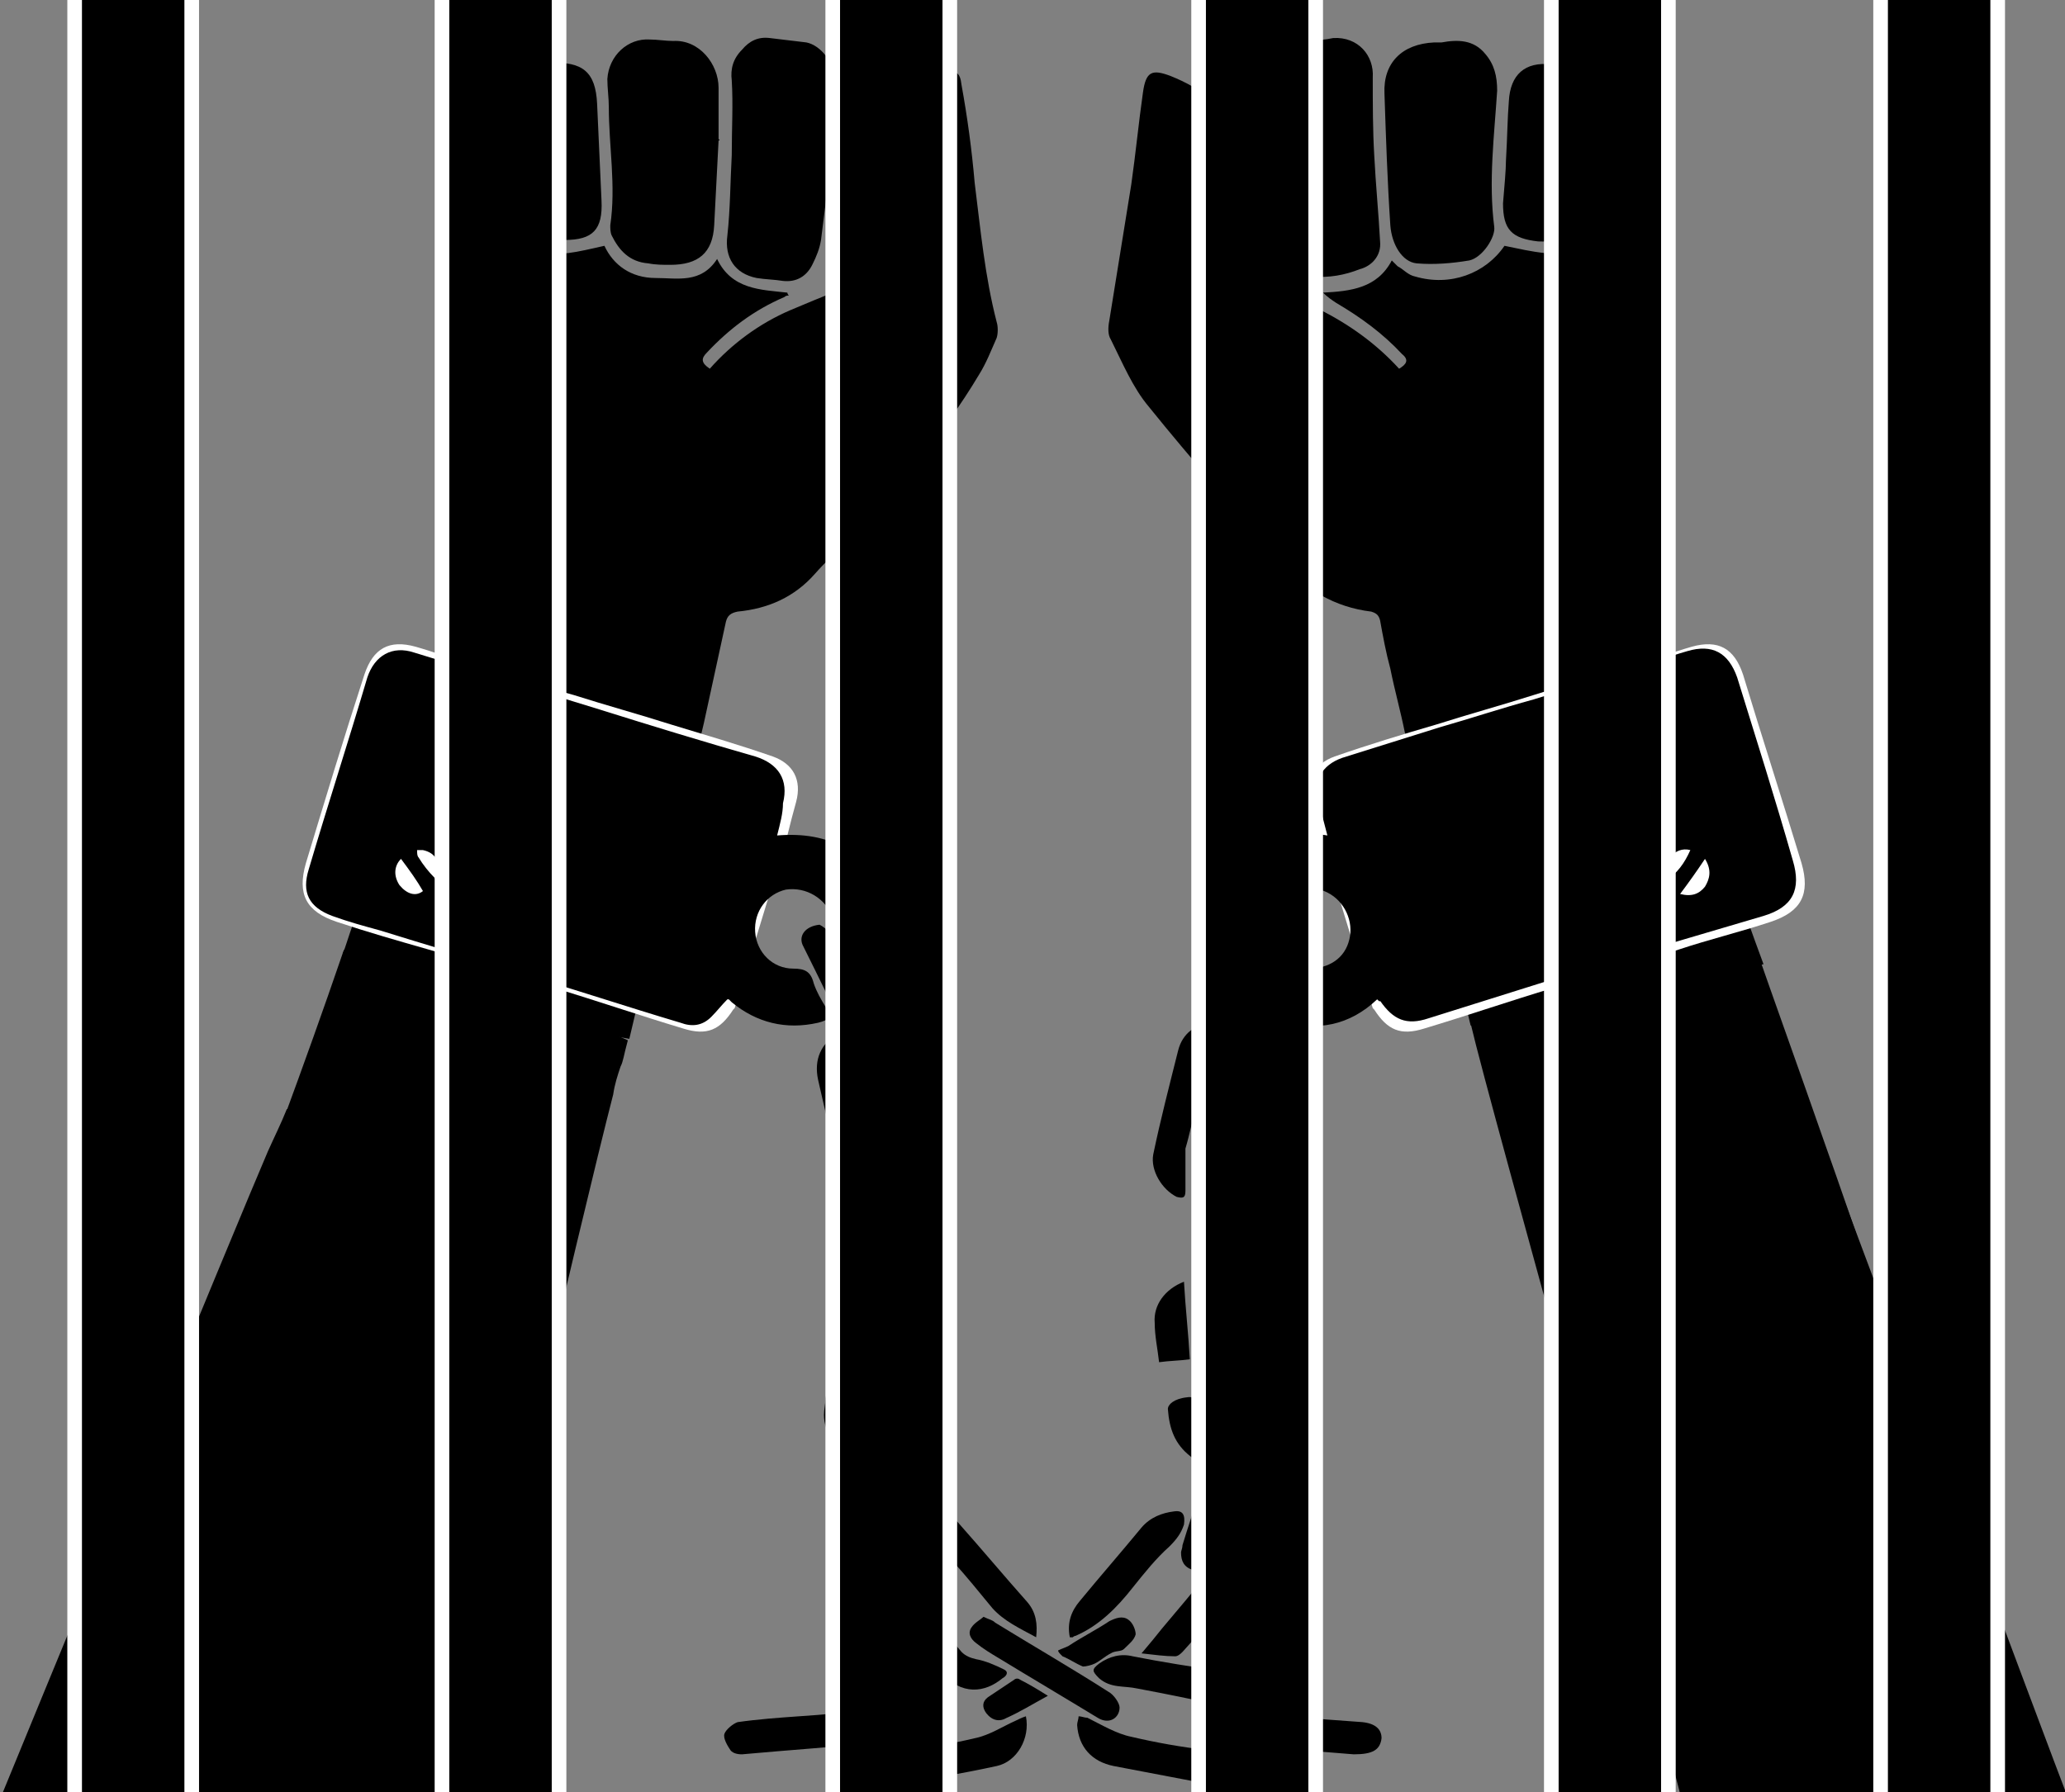
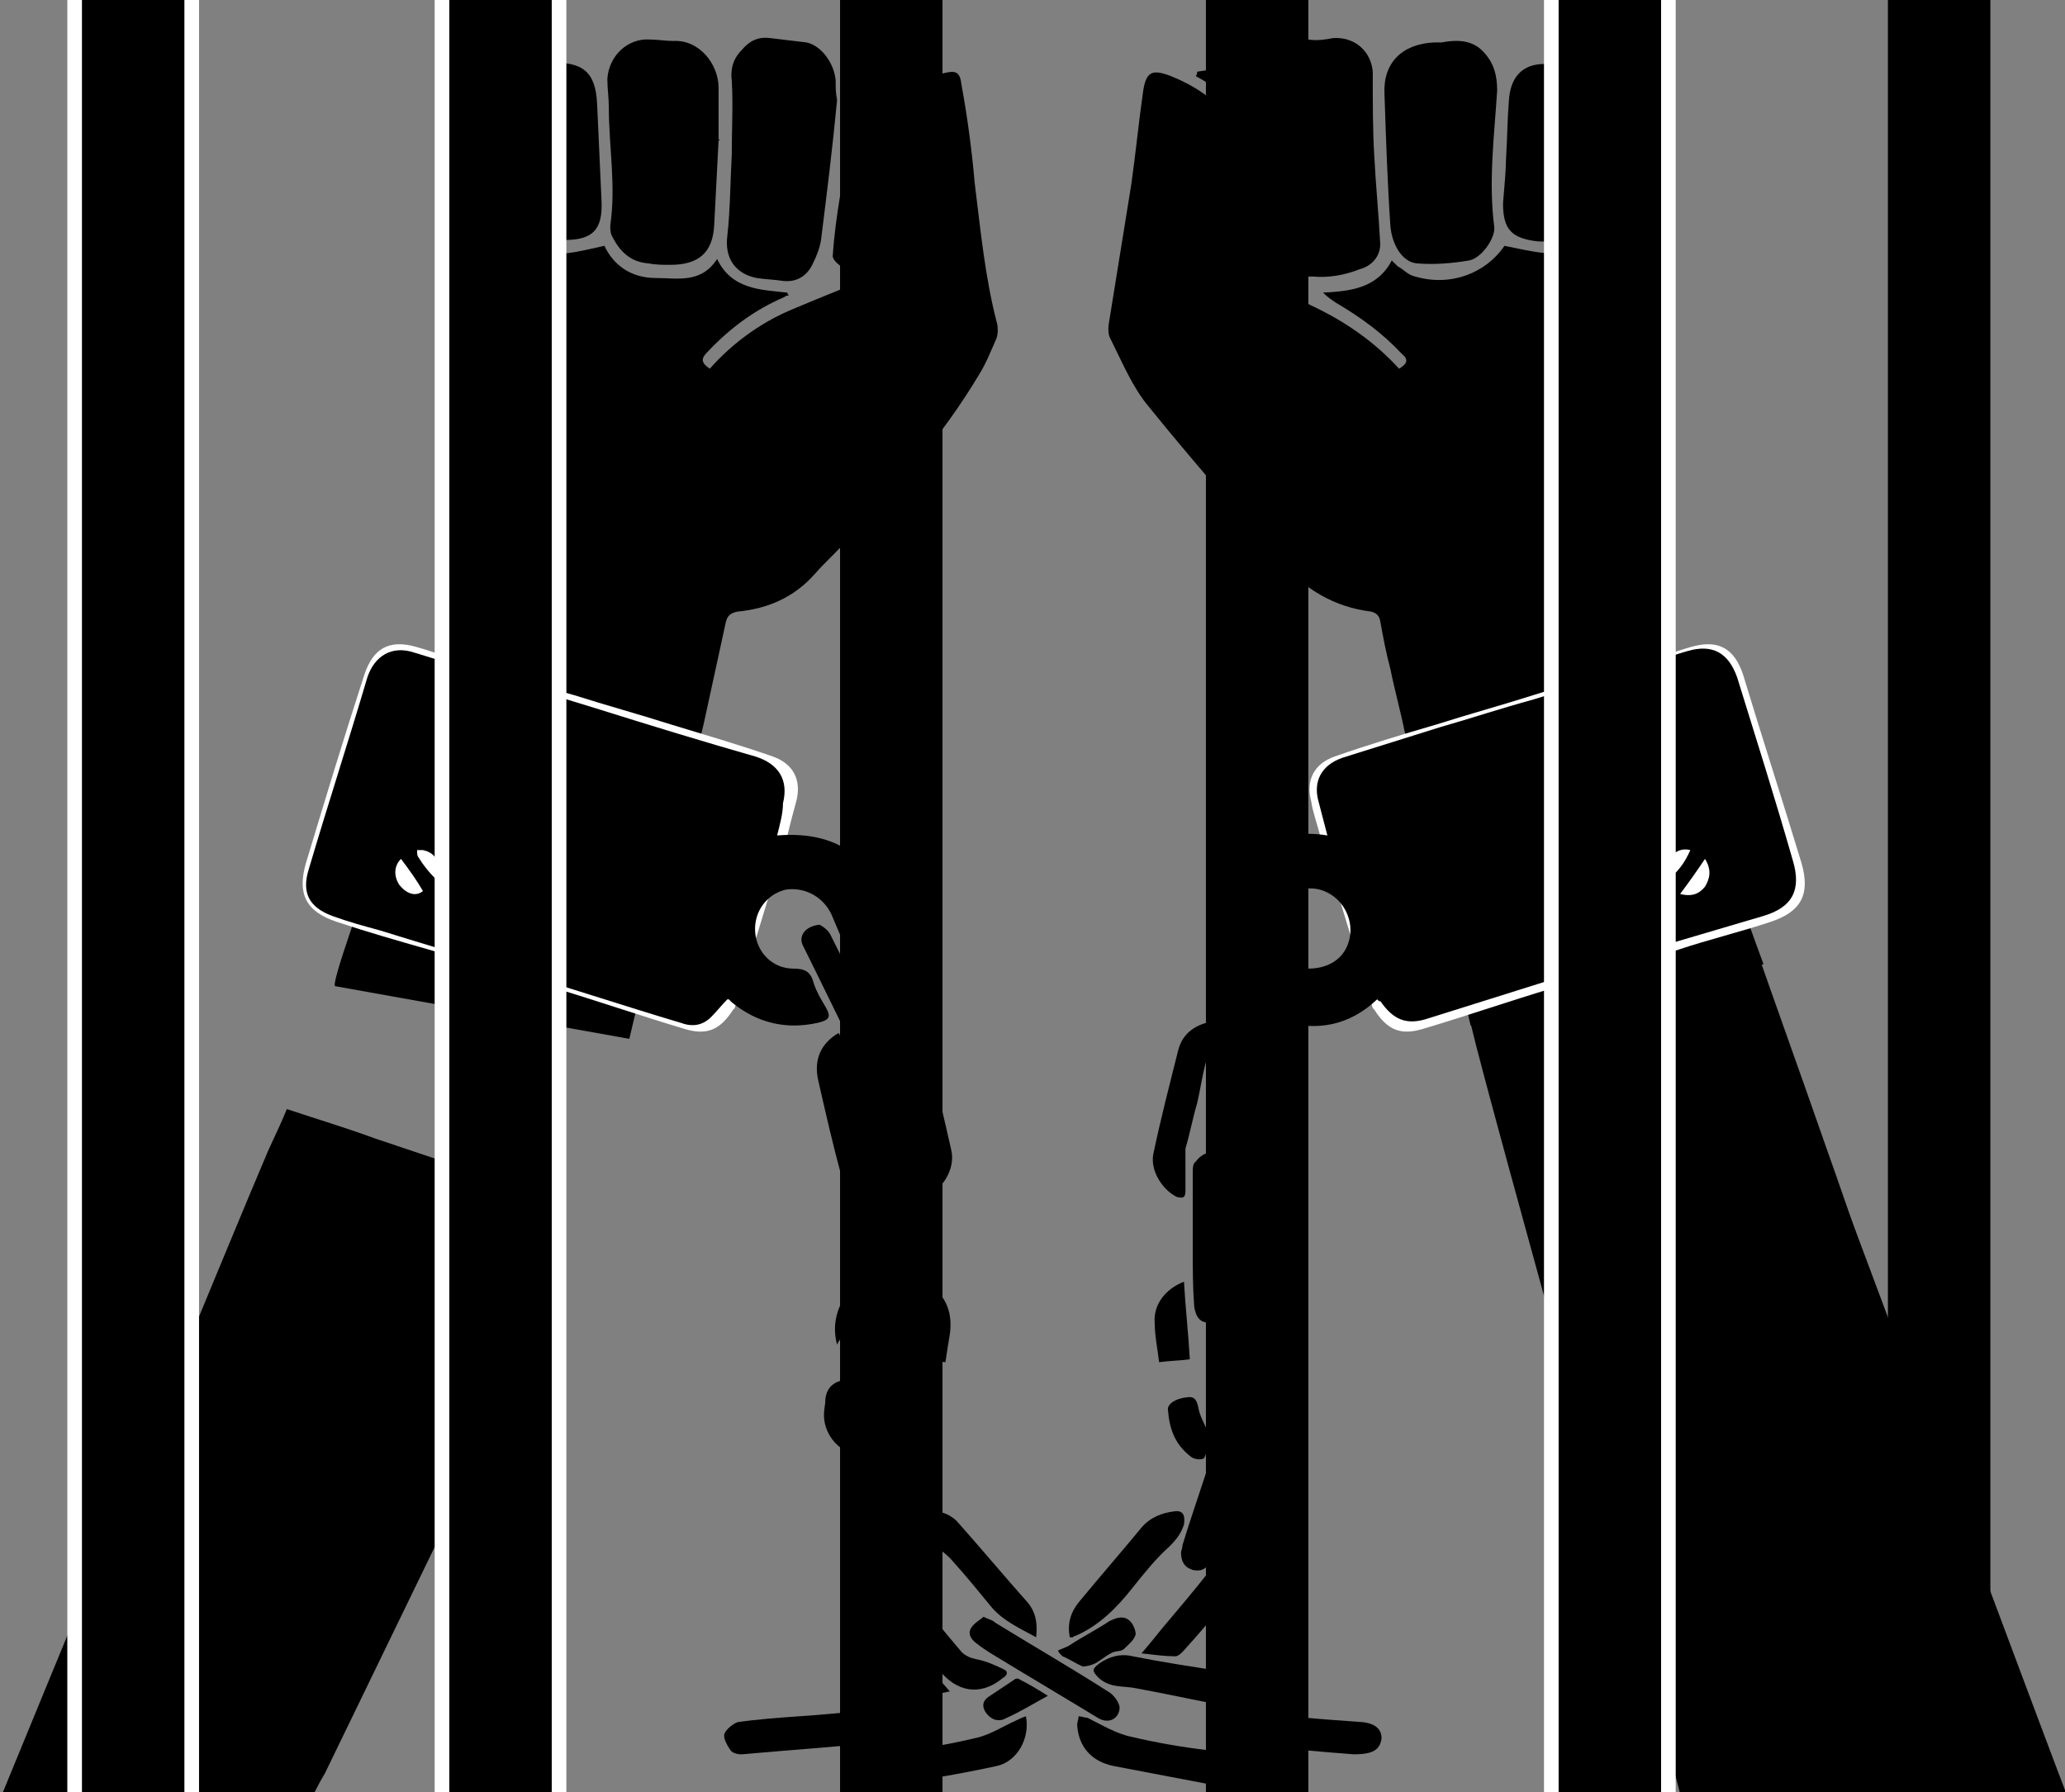
<svg xmlns="http://www.w3.org/2000/svg" version="1.1" x="0px" y="0px" viewBox="0 0 141.1 122.5" style="enable-background:new 0 0 141.1 122.5;" xml:space="preserve">
  <rect x="0" y="0" width="141.1" height="122.5" fill="#808080" stroke="none" />
  <style type="text/css">
	.st0{fill:#FFFFFF;}
	.st1{fill:#FFFFFF;stroke:#FFFFFF;stroke-width:9;stroke-miterlimit:10;}
	.st2{stroke:#000000;stroke-width:7;stroke-miterlimit:10;}
	
		@keyframes fadeIn {
 0% { 
		opacity: 1; 
		animation-timing-function:ease-in-out
		}
	
50% { 
		opacity: 0; 
		animation-timing-function:ease-in-out
		}
	
95% { 
		opacity: 0; 
		animation-timing-function:ease-in-out
		}

100% { 
		opacity: 0; 
		animation-timing-function:ease-in-out
		}
			}
		#chains { animation: fadeIn 15s infinite; }
	
	@keyframes move  {
   
0% {
       transform: translate(0px,-160px);
       animation-timing-function:ease-in-out
   }
50% {
       transform: translate(0px,-160px);
       animation-timing-function:ease-in-out
   }
60% {
       transform: translate(0px,1px);
       animation-timing-function:ease-in-out
   }
70% {
       transform: translate(0px,1px);
       animation-timing-function:ease-in-out
   }
100% {
       transform: translate(0px, 0px);
       animation-timing-function:ease-in-out
   }
}
#bars {animation: move 15s linear forwards infinite ;     
}
</style>
  <g id="hands">
    <g>
      <g>
        <path d="M22.9,67.4c-0.6-0.2,8.1-22.8,8.2-23.1c0.5-1.4,0.9-2.8,1.5-4.1c0.6-1.4,0.8-2.5-0.3-3.8c-1-1.1-1.1-2.6-0.9-4.2     c0.7-6.5,1.4-13,2.1-19.5c0.2-1.5,0.3-3,0.5-4.6c0-0.2,0.1-0.4,0.2-0.6c0.1,0,0.1,0,0.2,0c0.1,0.6,0.2,1.1,0.2,1.7     c0.2,1.7,0.3,3.5,0.6,5.2c0.3,2,1.6,3.1,3.6,2.9c0.8-0.1,1.6-0.3,2.5-0.5c0.6,1.3,1.8,2.2,3.5,2.2c1.5,0,3.1,0.4,4.2-1.3     c1,2.1,3,2.1,4.8,2.3c0,0.1,0.1,0.2,0.1,0.2c-0.1,0-0.2,0-0.3,0.1c-2.1,0.9-3.8,2.2-5.3,3.8c-0.4,0.4-0.4,0.7,0.2,1.1     c1.5-1.7,3.4-3.1,5.5-4c2.1-0.9,4.2-1.7,6.3-2.6c-0.8-1.6-1.5-3.4-1.8-5.3c-0.4-2.3,0.2-4.2,1.9-5.8c1.2-1.1,2.5-2.1,4.1-2.5     c0.8-0.2,1.1-0.1,1.2,0.8c0.4,2.2,0.7,4.4,0.9,6.7c0.4,3.2,0.7,6.4,1.5,9.5c0.1,0.3,0.1,0.8,0,1.1c-0.4,0.9-0.7,1.7-1.2,2.5     c-2.5,4.2-5.7,7.8-9,11.3c-0.7,0.8-1.5,1.5-2.2,2.3c-1.4,1.6-3.2,2.4-5.3,2.6c-0.5,0.1-0.7,0.3-0.8,0.7c-0.5,2.3-1,4.6-1.5,6.9     c-0.2,0.8-5.3,22.5-5.1,21.6" />
        <path d="M100.5,70.1c-0.1,0-4.3-20-4.5-20c-0.3-1.5-0.7-2.9-1-4.4c-0.3-1.1-0.5-2.2-0.7-3.3c-0.1-0.4-0.3-0.5-0.6-0.6     c-2.5-0.3-4.5-1.5-6.2-3.4c-3-3.5-6.1-7-9-10.6c-1.1-1.3-1.8-3-2.6-4.6c-0.2-0.3-0.2-0.8-0.1-1.3c0.5-3.1,1-6.2,1.5-9.3     c0.3-2.1,0.5-4.2,0.8-6.3c0.2-1.4,0.6-1.6,1.9-1.1c2,0.8,3.6,2,4.8,3.9c1,1.5,0.9,3.3,0.5,4.9c-0.4,1.5-1,2.9-1.4,4.3     c-0.1,0.2-0.1,0.3-0.2,0.5c4.5,1.2,8.7,2.9,11.9,6.4c0.5-0.3,0.7-0.6,0.2-1c-1.3-1.4-2.8-2.5-4.5-3.5c-0.3-0.2-0.6-0.4-0.9-0.7     c1.9-0.1,3.7-0.3,4.7-2.2c0.2,0.2,0.3,0.3,0.4,0.4c0.4,0.2,0.7,0.6,1.2,0.7c2.4,0.7,4.8-0.2,6.1-2.1c1,0.2,1.8,0.4,2.8,0.5     c1.8,0.2,3.1-1,3.3-2.7c0.3-2,0.5-4.1,0.7-6.1c0-0.3,0.1-0.6,0.1-0.9c0.1,0,0.1,0,0.2,0c0.1,0.8,0.3,1.5,0.4,2.3     c0.4,4.2,0.9,8.5,1.3,12.7c0.3,3.1,0.6,6.2,1,9.4c0.3,2.1-0.3,3.9-1.6,5.6c-0.3,0.4-0.4,0.8-0.2,1.2c0.7,1.8,9,25.3,9.7,27.1" />
-         <path d="M19.3,76.7c1.4-3.8,2.8-7.7,4.1-11.5c0.1-0.4,0.3-0.6,0.9-0.4c3.2,1.2,6.5,2.4,9.9,3.2c3.2,0.7,5.5,1.6,8.7,3.1     c-0.3,1.1-0.3,1.4-0.5,1.8c-0.2,0.6-0.4,1.2-0.5,1.9c-2.1,8.1-10.6,44.6-11.6,49c-0.9-0.1-4.7,0.2-5.9,0c-3.3,0-8.6,0-10.3,0     c-0.3,0,0-2.5,0-5.6c0-4.2-0.2-9.6,0-12.4" />
        <path d="M107.2,93.3c-1-4-2-7.9-3-11.9c-0.1-0.4-0.1-0.7,0.4-0.8c4.2-1.2,8.4-2.5,12.7-3.8c2-0.6,3.9-1.2,6-1.8     c0.4,1,0.8,2,1.2,3c1.7,4.5,15.3,41,17,45.4c-1.1,0-9.5,0.2-10.9,0.2c-2.8,0-1.1-0.1-2.8,0c-0.3,0-1.5,0-6.2,0     c-4.2,0-3.2,0.2-5.3,0" />
        <path d="M35.1,94.6c1.1-3.9,2.3-7.9,3.4-11.8c0.1-0.4,0.1-0.7-0.4-0.8c-4.2-1.4-8.3-2.8-12.5-4.2c-1.9-0.7-3.9-1.3-6-2     c-0.4,1-0.9,2-1.3,2.9c-1.9,4.4-16.8,40.6-18.6,45c0.7,0.5,3.8-0.1,5.5,0.1c3.2,0,6.6,0,8.9-0.2c0.3,0,0,0.2,3.3,0.2     c4.2,0,3.4-0.3,4.8-2.6" />
        <path d="M121.5,123.7" />
        <path d="M115.1,123.8c-1.3-5.6-13.3-48.2-14.6-53.8c0-0.2,0-0.5-0.1-0.7c2.9-0.9,5.7-1.7,8.5-2.6c3.3-1,6.6-2.1,9.9-3.2     c0.6-0.2,0.8,0,0.9,0.5c1.6,4.6,3.3,9.3,4.9,13.9c0.3,0.8,4.6,13.1,5.9,17.5c0.2,0.8-0.3,28-0.2,28.2" />
        <path d="M49.1,9.6c-0.1,1.9-0.2,3.9-0.3,5.8c-0.1,1.9-1.1,2.7-3,2.7c-0.5,0-1,0-1.5-0.1c-1.3-0.1-2-0.9-2.5-1.9     c-0.1-0.2-0.1-0.5-0.1-0.7c0.4-2.7-0.1-5.4-0.1-8.1c0-0.6-0.1-1.3-0.1-1.9c0.1-1.6,1.4-2.8,2.9-2.7c0.5,0,1.1,0.1,1.6,0.1     c1.8-0.1,3.1,1.6,3.1,3.2c0,1.2,0,2.3,0,3.5C49.2,9.6,49.2,9.6,49.1,9.6z" />
        <path d="M98.5,2.9c1.1-0.2,2.2-0.2,3,0.8c0.6,0.7,0.8,1.5,0.8,2.5c-0.2,3.1-0.6,6.2-0.2,9.3c0.1,0.7-0.8,2.1-1.7,2.3     c-1.2,0.2-2.4,0.3-3.6,0.2c-1-0.1-1.7-1.3-1.8-2.6c-0.2-3-0.3-6-0.4-9C94.5,4.3,95.8,3,98,2.9C98.2,2.9,98.4,2.9,98.5,2.9z" />
        <path d="M91.1,2.6c1.7-0.1,2.8,1.2,2.7,2.7c0,1.8,0,3.6,0.1,5.3c0.1,2,0.3,4,0.4,5.9c0.1,1-0.6,1.7-1.4,1.9     c-1,0.4-2.1,0.6-3.2,0.5C88.6,19,88,18,87.9,16.9c-0.3-1.7-0.5-3.4-0.7-5.2c-0.2-1.7-0.4-3.4-0.4-5.1c0-0.8,0.2-1.6,0.5-2.4     c0.4-0.9,1.1-1.4,2.1-1.5C90,2.8,90.6,2.7,91.1,2.6z" />
        <path d="M57.2,6.8c-0.3,3.2-0.7,6.4-1.1,9.6c-0.1,0.6-0.3,1.1-0.6,1.7c-0.4,0.8-1.1,1.2-2,1.1c-0.6-0.1-1.2-0.1-1.8-0.2     c-1.5-0.3-2.2-1.4-2-2.9c0.2-1.8,0.2-3.7,0.3-5.5C50,8.8,50.1,7.1,50,5.5c-0.1-0.8,0.1-1.5,0.7-2.1c0.5-0.6,1.1-0.9,1.9-0.8     c0.8,0.1,1.7,0.2,2.5,0.3c1,0.2,1.9,1.4,2,2.6C57.1,6,57.1,6.4,57.2,6.8C57.1,6.7,57.1,6.8,57.2,6.8z" />
        <path d="M38.6,16.4c-1.7,0-2.5-0.6-2.7-2.3c-0.3-2.3-0.5-4.6-0.7-7c-0.1-1.3,0.4-2.7,2.4-2.8c2.2-0.1,3.1,0.6,3.2,2.8     c0.1,2.2,0.2,4.4,0.3,6.6C41.2,15.7,40.5,16.4,38.6,16.4z" />
        <path d="M102.9,11c0.1-1.7,0.1-2.9,0.2-4.1c0.1-1.8,1.1-2.7,2.9-2.5c2.2,0.2,2.8,0.9,2.6,3.2c0,0.1,0,0.2,0,0.3     c-0.2,2.1-0.4,4.2-0.7,6.3c-0.2,1.4-0.9,2.4-2.8,2.3c-1.8-0.2-2.4-0.8-2.4-2.6C102.8,12.7,102.9,11.6,102.9,11z" />
        <path d="M81.8,4.9c0.8-0.1,1.6-0.3,2.4-0.4c1-0.1,1.6,0.6,1.6,1.6c0,1.1,0.2,2.1,0.2,3.3c-1-1.8-2.4-3.2-4.3-4.2     C81.8,5.1,81.8,5,81.8,4.9z" />
        <path d="M62,5.1c-1.7,1.1-3.2,2.4-4.3,4.2c0-0.2,0-0.5,0.1-0.7C57.9,7.8,58,6.9,58,6.1c0-1.1,0.7-1.7,1.8-1.6     c0.7,0.1,1.4,0.3,2.1,0.4C62,5,62,5,62,5.1z" />
        <path d="M57.4,13.4c0.5,1.4,1,2.9,1.5,4.5c0,0.1,0,0.4-0.1,0.4c-0.3,0.1-0.8,0.2-1,0.1c-0.4-0.2-0.9-0.6-0.9-0.9     C57,16,57.2,14.6,57.4,13.4z" />
        <path d="M86.4,13.2c0.1,0.8,0.2,1.7,0.3,2.6c0,0.3,0.1,0.7,0.2,1c0.1,0.5,0.2,1-0.3,1.3c-0.5,0.4-1,0.4-1.5,0.1     C85.5,16.5,86,14.8,86.4,13.2z" />
      </g>
    </g>
  </g>
  <g id="chains">
    <path class="st0" d="M93.8,68.9l-3.6-11.8c-0.2-0.8-0.5-1.6-0.6-2.3c-0.4-1.5,0.2-2.6,1.6-3.1c2.3-0.8,4.6-1.5,7-2.2   c2.2-0.7,4.4-1.3,6.6-2c2.2-0.7,4.5-1.3,6.7-2c1.4-0.4,2.7-0.9,4.1-1.3c1.8-0.5,2.9,0.1,3.5,1.9c1.3,4.3,2.7,8.6,4,12.9   c0.6,2.1,0,3.3-2.1,4c-2.1,0.7-4.2,1.2-6.3,1.9c-2.8,0.9-5.7,1.7-8.5,2.6c-3,0.9-5.9,1.9-8.9,2.8c-1.6,0.5-2.5,0.1-3.4-1.3" />
    <path class="st0" d="M50.1,69c-0.9,1.4-1.8,1.8-3.4,1.3c-3-0.9-5.9-1.9-8.9-2.8c-2.8-0.9-5.7-1.8-8.5-2.6c-2.1-0.6-4.2-1.2-6.3-1.9   c-2.1-0.7-2.7-1.9-2.1-4c1.3-4.3,2.6-8.6,4-12.9c0.6-1.8,1.7-2.4,3.5-1.9c1.4,0.4,2.7,0.9,4.1,1.3c2.2,0.7,4.5,1.4,6.7,2   c2.2,0.7,4.4,1.3,6.6,2c2.3,0.7,4.7,1.4,7,2.2c1.4,0.5,2,1.6,1.6,3.1c-0.2,0.7-0.4,1.5-0.6,2.3l-3.6,11.8" />
    <path d="M53.1,57.1c3.6-0.3,6.2,1.1,7.4,4.5c0.8,2.2,0.2,4.3-1.3,6.3c-0.1-0.2-0.2-0.3-0.2-0.4c-0.7-1.6-1.4-3.1-2.1-4.8   c-0.5-1.3-1.8-2.1-3.2-1.9c-1.3,0.3-2.2,1.5-2.1,2.9c0.1,1.4,1.2,2.5,2.6,2.5c0.8,0,1.2,0.2,1.4,1c0.2,0.6,0.5,1.1,0.8,1.6   c0.4,0.7,0.3,0.9-0.5,1.1c-2.2,0.5-4.2,0-5.9-1.4c-0.1-0.1-0.1-0.1-0.2-0.2c0,0-0.1,0-0.1,0c-0.4,0.4-0.7,0.8-1.1,1.2   c-0.6,0.6-1.3,0.7-2.1,0.4c-3.7-1.1-7.3-2.3-11-3.4c-3.2-1-6.3-1.9-9.5-2.9c-1.1-0.3-2.2-0.6-3.3-1c-1.6-0.6-2.1-1.6-1.6-3.2   c1.3-4.4,2.7-8.7,4-13.1c0.5-1.5,1.7-2.2,3.2-1.7c4.2,1.3,8.5,2.6,12.7,3.9c3.5,1.1,7.1,2.2,10.6,3.2c1.6,0.5,2.3,1.6,1.9,3.2   C53.5,55.6,53.3,56.3,53.1,57.1z M32.9,49.6c-0.8,0.5-1.5,1-2.1,1.4c-0.1,0,0,0.5,0.1,0.5c0.6,0.2,1.1,0.1,1.6-0.3   C32.9,50.9,33.1,50.4,32.9,49.6z M27.4,58.7c-0.5,0.5-0.5,1.2-0.1,1.8c0.5,0.6,1.1,0.8,1.6,0.4C28.5,60.2,28,59.5,27.4,58.7z    M30.1,60.3c0-1.4-0.3-2-1.2-2.2c-0.1,0-0.3,0-0.4,0c0,0.2,0,0.4,0.1,0.5c0.3,0.5,0.7,1,1.1,1.4C29.7,60.1,29.9,60.1,30.1,60.3z    M29.9,50.1c0.1,0.1,0.1,0.1,0.2,0.2c0.7-0.5,1.4-0.9,2.1-1.4c-0.5-0.5-1-0.3-1.4-0.2C30.2,49,29.9,49.5,29.9,50.1z" />
    <path d="M94.1,68.3c-1.9,1.8-4.1,2.2-6.5,1.5c-0.1,0-0.3-0.5-0.3-0.7c0.4-0.9,0.8-1.7,1.3-2.6c0.1-0.2,0.5-0.3,0.8-0.3   c1.4,0,2.5-0.7,2.8-2c0.3-1.2-0.3-2.6-1.5-3.2c-1.6-0.8-3.3,0.2-3.9,1.9c-0.5,1.6-1.3,3.2-2,4.8c-1.3-0.7-2.1-3.4-1.7-5.5   c0.4-1.7,1.3-3.1,2.7-4.1c1.5-1,3.1-1.3,4.9-1c-0.2-0.8-0.4-1.5-0.6-2.3c-0.4-1.4,0.2-2.5,1.6-3c2.2-0.7,4.5-1.4,6.7-2.1   c2.1-0.6,4.2-1.3,6.4-1.9c2.2-0.7,4.3-1.3,6.5-2c1.3-0.4,2.6-0.9,4-1.3c1.7-0.5,2.8,0.1,3.4,1.8c1.3,4.2,2.6,8.3,3.8,12.5   c0.6,2,0,3.2-2,3.8c-2,0.6-4.1,1.2-6.1,1.8c-2.7,0.8-5.5,1.7-8.2,2.5c-2.9,0.9-5.7,1.8-8.6,2.7c-1.5,0.5-2.4,0.1-3.3-1.2   C94.3,68.5,94.2,68.4,94.1,68.3z M111,49.6c-0.4,0.7-0.1,1.4,0.7,1.8c0.7,0.4,1.3,0.3,1.6-0.3C112.5,50.7,111.8,50.2,111,49.6z    M116.5,58.7c-0.6,0.9-1.1,1.6-1.7,2.4c0.8,0.2,1.3,0,1.7-0.5C116.8,60.1,117,59.5,116.5,58.7z M115.5,58.1c-1.1-0.3-2,0.9-1.7,2.1   C114.6,59.7,115.1,59,115.5,58.1z M111.7,48.9c0.7,0.5,1.3,1,2,1.5c0.3-0.6,0-1-0.3-1.3C112.9,48.5,112.3,48.4,111.7,48.9z" />
    <path d="M60.5,105.4c0,1.4,0.9,2.3,1.7,3.3c1.2,1.4,2.3,2.8,3.5,4.2c0.3,0.3,0.6,0.4,1,0.5c0.6,0.1,1.3,0.4,1.9,0.7   c0.4,0.2,0.1,0.5-0.1,0.6c-1.2,1-2.8,1.2-4.2-0.4c-1.5-1.6-2.9-3.3-4.2-5c-0.9-1-0.9-2.2-0.2-3.4c0.1-0.3,0.3-0.5,0.4-0.8   C60.2,105.2,60.4,105.3,60.5,105.4z" />
    <path d="M70.1,117.3c0.3,1.5-0.6,3.1-2,3.4c-2.3,0.5-4.6,0.9-6.9,1.2c-1.6,0.2-3-0.7-3.2-2.3c0.7,0,1.4,0,2,0c0.5,0,1,0.2,1.5,0.1   c1.7-0.2,3.4-0.5,5.1-0.9c1-0.2,1.9-0.8,2.8-1.2C69.6,117.5,69.8,117.4,70.1,117.3z" />
    <path d="M85.9,119.8c-0.7,1.7-1.9,2.4-3.5,2.1c-2.1-0.4-4.2-0.8-6.3-1.2c-1.5-0.3-2.4-1.3-2.5-2.8c0-0.2,0.1-0.4,0.1-0.6   c0.2,0,0.4,0.1,0.6,0.1c1,0.5,2,1.1,3,1.3c1.7,0.4,3.4,0.7,5.1,0.9c0.8,0.1,1.7-0.1,2.5-0.1C85.2,119.6,85.6,119.7,85.9,119.8z" />
    <path d="M60.2,69.8c0.3,0,0.6-0.1,0.9,0c1.2,0.3,2,1,2.3,2.2c0.6,2.2,1.1,4.4,1.6,6.6c0.3,1.3-0.6,2.8-2,3.3   C62.8,77.7,61.8,73.7,60.2,69.8z" />
    <path d="M81,80.3c0,0.4,0,0.7,0,1.1c0,0.5-0.2,0.5-0.6,0.4c-1-0.5-1.8-1.8-1.6-2.9c0.5-2.4,1.1-4.7,1.7-7.1c0.3-1.2,1.2-1.8,2.4-2   c0.2,0,0.4,0.1,0.5,0.2c0.1,0,0,0.3,0,0.4c-1.1,1.5-1.2,3.3-1.6,5c-0.3,1-0.5,2.1-0.8,3.1C81,79.1,81,79.7,81,80.3   C81,80.3,81,80.3,81,80.3z" />
    <path d="M50.7,119.9c-0.1,0-0.6,0-0.8-0.3c-0.2-0.3-0.5-0.8-0.4-1.1c0.1-0.3,0.6-0.7,0.9-0.8c1.4-0.2,2.8-0.3,4.2-0.4   c1.7-0.1,3.3-0.3,5-0.4c0.7-0.1,1.4,0.4,1.5,1c0.1,0.6-0.4,1.1-1.2,1.2C57,119.4,54,119.6,50.7,119.9z" />
    <path d="M62.4,84.4c0,1.5,0,2.9,0,4.4c0,0.2,0,0.3,0,0.5c-0.1,0.7-0.5,1.1-1.1,1.1c-0.5,0-1-0.6-1-1.2c0-2.2,0-4.4,0-6.6   c0-0.9,0-1.9,0.1-2.8c0.1-0.7,0.5-1.1,1.1-1.1c0.5,0,0.9,0.5,0.9,1.2C62.4,81.4,62.4,82.9,62.4,84.4C62.4,84.4,62.4,84.4,62.4,84.4   z" />
    <path d="M92.5,119.9c-2.7-0.2-5.7-0.5-8.7-0.8c-0.7-0.1-1.2-0.5-1.1-1.1c0-0.5,0.7-1,1.3-1c3,0.2,6.1,0.5,9.1,0.7   c0.9,0.1,1.3,0.5,1.3,1.1C94.3,119.6,93.8,119.9,92.5,119.9z" />
    <path d="M83.8,82.4c0.1-0.8,0.1-1.4,0.3-2c0.6-2.4,1.2-4.7,1.8-7.1c0.1-0.7-0.1-1.4,0.4-2.1c0.1-0.2,0.2-0.4,0.3-0.6   c1,0.5,1.7,1.6,1.5,2.7c-0.5,2.4-1.1,4.9-1.8,7.2C86,81.7,85.1,82.3,83.8,82.4z" />
    <path d="M82.8,72.8c0.1-0.3,0.3-0.7,0.5-1.1c1.3-2.6,2.6-5.2,3.9-7.8c0.3-0.6,0.9-0.8,1.4-0.6c0.6,0.3,0.8,0.8,0.5,1.5   c-0.6,1.2-1.2,2.4-1.8,3.7c-0.7,1.5-1.5,3-2.2,4.5c-0.2,0.3-0.5,0.7-0.8,0.9C83.6,74.2,82.8,73.6,82.8,72.8z" />
    <path d="M60,82.5c-1.3-0.3-2.2-0.9-2.5-2.1c-0.6-2.2-1.1-4.4-1.6-6.6c-0.3-1.4,0.2-2.5,1.4-3.2c0.4,0.7,0.9,1.3,0.8,2.3   c-0.1,0.7,0.2,1.4,0.4,2.1c0.5,1.8,1,3.7,1.4,5.5C60,81.2,59.9,81.8,60,82.5z" />
    <path d="M59.5,96.1c0.1,0.1,0.5,0.3,0.6,0.5c0.2,0.4,0.4,0.8,0.5,1.3c0.8,2.6,1.6,5.3,2.4,7.9c0.1,0.4,0,0.9-0.2,1.2   c-0.1,0.2-0.6,0.3-0.9,0.2c-0.3-0.1-0.5-0.4-0.6-0.6c-0.8-2.4-1.6-4.8-2.4-7.1c-0.2-0.7-0.4-1.4-0.6-2.1   C58.1,96.7,58.6,96.1,59.5,96.1z" />
    <path d="M81.5,85.5c0-1.8,0-3.6,0-5.4c0-0.2,0-0.6,0.2-0.7c0.2-0.3,0.6-0.6,0.9-0.6c0.3,0,0.7,0.3,0.9,0.6c0.2,0.3,0.2,0.8,0.2,1.2   c0,2.9,0,5.8-0.1,8.7c0,0.6-0.5,1.1-1,1.1c-0.6,0-0.9-0.4-1-1.1C81.5,88,81.5,86.7,81.5,85.5C81.5,85.5,81.5,85.5,81.5,85.5z" />
    <path d="M67.2,110.5c0.4,0.2,0.6,0.2,0.8,0.4c2.6,1.6,5.2,3.1,7.7,4.7c0.4,0.2,0.8,0.8,0.8,1.1c0,0.7-0.7,1.2-1.5,0.7   c-2.3-1.4-4.5-2.7-6.8-4.1c-0.5-0.3-1-0.6-1.5-1c-0.4-0.3-0.6-0.7-0.3-1.1C66.6,110.9,67,110.7,67.2,110.5z" />
    <path d="M80.7,106.1c0-0.1,0.1-0.3,0.1-0.5c0.7-2.3,1.5-4.5,2.2-6.8c0.2-0.5,0.3-1,0.4-1.5c0.4-1,0.8-1.4,1.4-1.1   c0.7,0.2,0.8,0.8,0.6,1.8c-0.4,1.4-0.9,2.9-1.3,4.3c-0.4,1.3-0.8,2.5-1.2,3.8c-0.1,0.2-0.2,0.5-0.3,0.7c-0.2,0.5-0.6,0.6-1.1,0.5   C80.9,107.1,80.7,106.7,80.7,106.1z" />
    <path d="M56,63.2c0.2,0.1,0.5,0.3,0.7,0.6c1.4,2.8,2.8,5.6,4.2,8.4c0.4,0.9,0.2,1.4-0.6,1.7c-0.6,0.2-0.9-0.2-1.2-0.6   c-0.3-0.6-0.6-1.2-0.9-1.9c-1.1-2.2-2.2-4.5-3.3-6.7C54.5,64,55,63.3,56,63.2z" />
    <path d="M86.4,116.9c-0.9-0.1-1.5-0.1-2.1-0.2c-2.2-0.4-4.4-0.9-6.6-1.3c-0.9-0.2-1.8,0-2.6-0.7c-0.5-0.5-0.5-0.6,0-1   c0.7-0.5,1.5-0.7,2.3-0.5c2,0.4,4,0.7,5.9,1c1,0.2,1.8,0.5,2.4,1.3C86,115.9,86.1,116.3,86.4,116.9z" />
    <path d="M73.1,111.9c-0.2-1,0.1-1.8,0.7-2.5c1.4-1.7,2.8-3.3,4.2-5c0.6-0.7,1.4-1,2.2-1.1c0.6-0.1,0.8,0.2,0.7,0.9   c-0.2,0.6-0.5,1-1,1.5c-0.9,0.8-1.7,1.8-2.5,2.8c-1.1,1.4-2.3,2.6-3.9,3.3c-0.1,0-0.2,0.1-0.2,0.1   C73.2,111.9,73.2,111.9,73.1,111.9z" />
    <path d="M70.8,111.9c-1.1-0.6-2.2-1.1-3-2c-0.9-1.1-1.8-2.2-2.7-3.2c-0.4-0.5-1.1-0.9-1.5-1.4c-0.3-0.4-0.5-1-0.7-1.6   c0-0.1,0.3-0.4,0.5-0.4c0.8-0.1,1.6,0.2,2.1,0.8c1.6,1.8,3.1,3.6,4.7,5.4C70.8,110.2,70.9,111,70.8,111.9z" />
    <path d="M78,113c0.6-0.7,1-1.2,1.4-1.7c1.1-1.3,2.2-2.6,3.3-4c0.3-0.4,0.4-1,0.7-1.5c0.1-0.2,0.2-0.3,0.3-0.4   c0.1,0.1,0.3,0.2,0.4,0.3c0.8,1.2,0.7,2.5-0.2,3.6c-1,1.2-2,2.4-3.1,3.6c-0.1,0.1-0.3,0.3-0.5,0.3C79.6,113.2,78.9,113.1,78,113z" />
    <path d="M64.9,115.6c-2.4,0.5-4.8,0.9-7.2,1.4c-0.1-1,0.5-2.1,1.6-2.4c1.2-0.3,2.5-0.5,3.7-0.7c0.1,0,0.4,0.1,0.5,0.2   C63.9,114.5,64.4,115,64.9,115.6z" />
    <path d="M62.6,92.9c0-0.3,0-0.6,0-0.9c0.1-1.3,0.1-2.5,0.2-3.8c0-0.2,0.1-0.4,0.2-0.6c0.2,0.1,0.4,0.1,0.5,0.2   c1.2,0.8,1.6,2,1.4,3.4c-0.1,0.6-0.2,1.2-0.3,1.9C63.9,93,63.3,93,62.6,92.9z" />
    <path d="M80.9,87.6c0.1,1.8,0.3,3.5,0.4,5.3c-0.7,0.1-1.4,0.1-2.1,0.2c-0.1-0.9-0.3-1.8-0.3-2.7C78.8,89.2,79.6,88.1,80.9,87.6z" />
    <path d="M72.3,112.8c0.2-0.1,0.5-0.2,0.7-0.3c0.9-0.6,1.9-1.1,2.8-1.7c0.4-0.2,0.9-0.4,1.3-0.1c0.3,0.2,0.5,0.7,0.5,1   c-0.1,0.4-0.5,0.7-0.8,1c-0.2,0.2-0.6,0.1-0.9,0.3c-0.4,0.2-0.7,0.5-1.1,0.7c-0.2,0.1-0.6,0.2-0.8,0.2c-0.5-0.2-0.9-0.5-1.4-0.7   C72.4,113,72.3,112.9,72.3,112.8z" />
    <path d="M60,87.2c0,0.9,0.1,1.7-0.4,2.5c-0.2,0.4-0.2,0.9-0.3,1.3c0,0.2-0.3,0.4-0.4,0.3c-0.7-0.2-1.3-0.3-1.7,0.6   C56.6,89.8,57.9,87.5,60,87.2z" />
    <path d="M61,98c0-0.1,0.1-0.3,0.2-0.4c0.5-0.4,0.6-0.8,0.6-1.4c0-0.5,0.3-0.8,0.8-0.8c0.7,0,1.3,0.4,1.3,0.9   c0.1,1.2-0.7,2.6-1.7,3.1c-0.6,0.3-0.8,0.2-1-0.4c-0.1-0.3-0.2-0.6-0.3-0.8C61.1,98.2,61.1,98.2,61,98z" />
-     <path d="M86.7,92c-0.5-1.1-1.3-0.7-2.2-0.6c0.3-1.5-1.2-2.7-0.6-4.2C86.1,87.4,86.8,89.6,86.7,92z" />
    <path d="M79.8,96.3c0-0.3,0.4-0.7,1.3-0.8c0.6-0.1,0.7,0.3,0.8,0.8c0.1,0.5,0.4,1,0.6,1.5c0.1,0.3,0,1.8-0.3,1.9   c-0.3,0.1-0.7,0-0.9-0.2C80.3,98.7,79.9,97.7,79.8,96.3z" />
    <path d="M58.3,99.4c-1.2-0.4-2-1.5-2-2.7c0-0.4,0.1-0.7,0.1-1.1c0.1-0.8,0.6-1.2,1.4-1.3c0.5,0,1,0.8,0.6,1.3   c-0.8,1.1-0.6,2.2-0.1,3.3c0,0.1,0,0.1,0,0.2C58.3,99.2,58.3,99.3,58.3,99.4z" />
    <path d="M85.5,99.5c0.1-0.4,0-0.7,0.1-0.9c0.6-0.9,0.6-1.8-0.1-2.8c-0.2-0.2-0.2-0.6-0.1-0.9c0.1-0.5,0.3-0.7,0.9-0.5   c0.8,0.2,1.1,0.6,1.2,1.4c0.2,1.4-0.2,2.4-1.3,3.3C86,99.2,85.8,99.3,85.5,99.5z" />
    <path d="M71.6,115.9c-1.1,0.6-1.9,1.1-2.8,1.5c-0.5,0.3-1,0.2-1.4-0.3c-0.3-0.4-0.3-0.8,0.1-1.1c0.6-0.4,1.2-0.8,1.8-1.2   c0.1-0.1,0.3-0.1,0.4,0C70.3,115.1,70.8,115.4,71.6,115.9z" />
  </g>
  <g id="bars">
    <line class="st1" x1="9.1" y1="0" x2="9.1" y2="122.5" />
    <line class="st2" x1="9.1" y1="0" x2="9.1" y2="122.5" />
    <line class="st1" x1="34.2" y1="0" x2="34.2" y2="122.5" />
    <line class="st2" x1="34.2" y1="0" x2="34.2" y2="122.5" />
-     <line class="st1" x1="60.9" y1="0" x2="60.9" y2="122.5" />
    <line class="st2" x1="60.9" y1="0" x2="60.9" y2="122.5" />
-     <line class="st1" x1="85.9" y1="0" x2="85.9" y2="122.5" />
    <line class="st2" x1="85.9" y1="0" x2="85.9" y2="122.5" />
    <line class="st1" x1="110" y1="0" x2="110" y2="122.5" />
    <line class="st2" x1="110" y1="0" x2="110" y2="122.5" />
-     <line class="st1" x1="132.5" y1="0" x2="132.5" y2="122.5" />
    <line class="st2" x1="132.5" y1="0" x2="132.5" y2="122.5" />
  </g>
</svg>